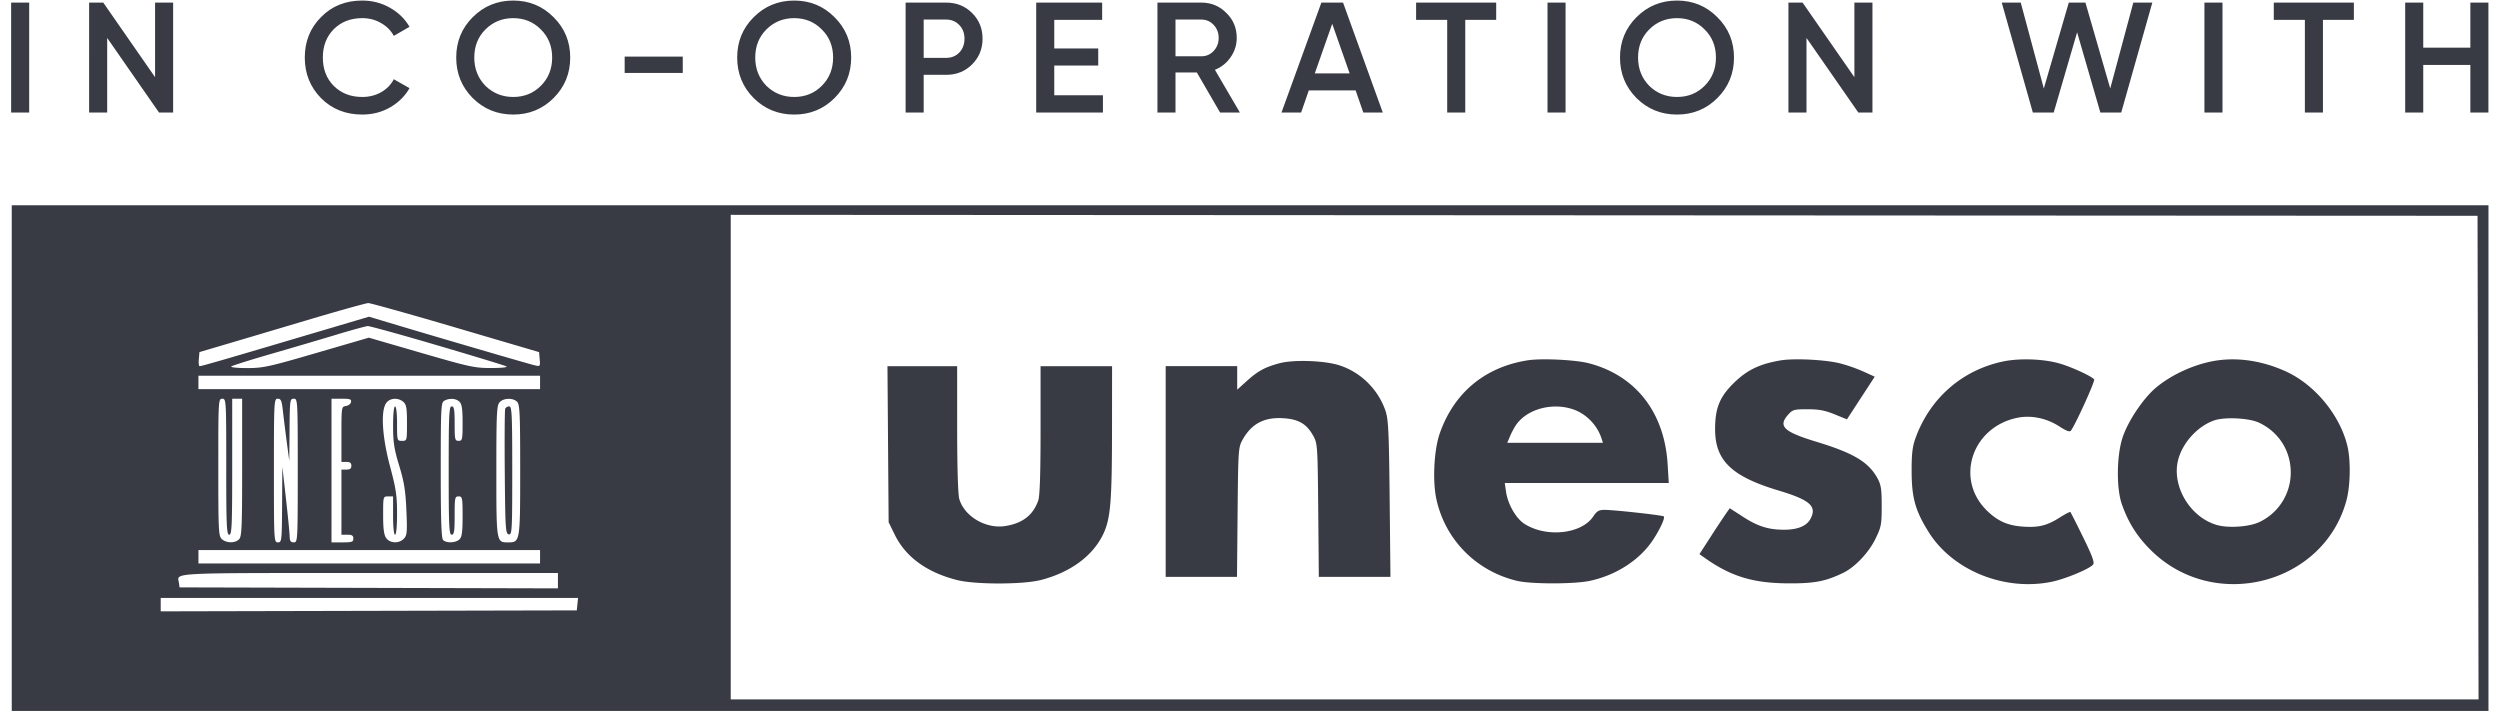
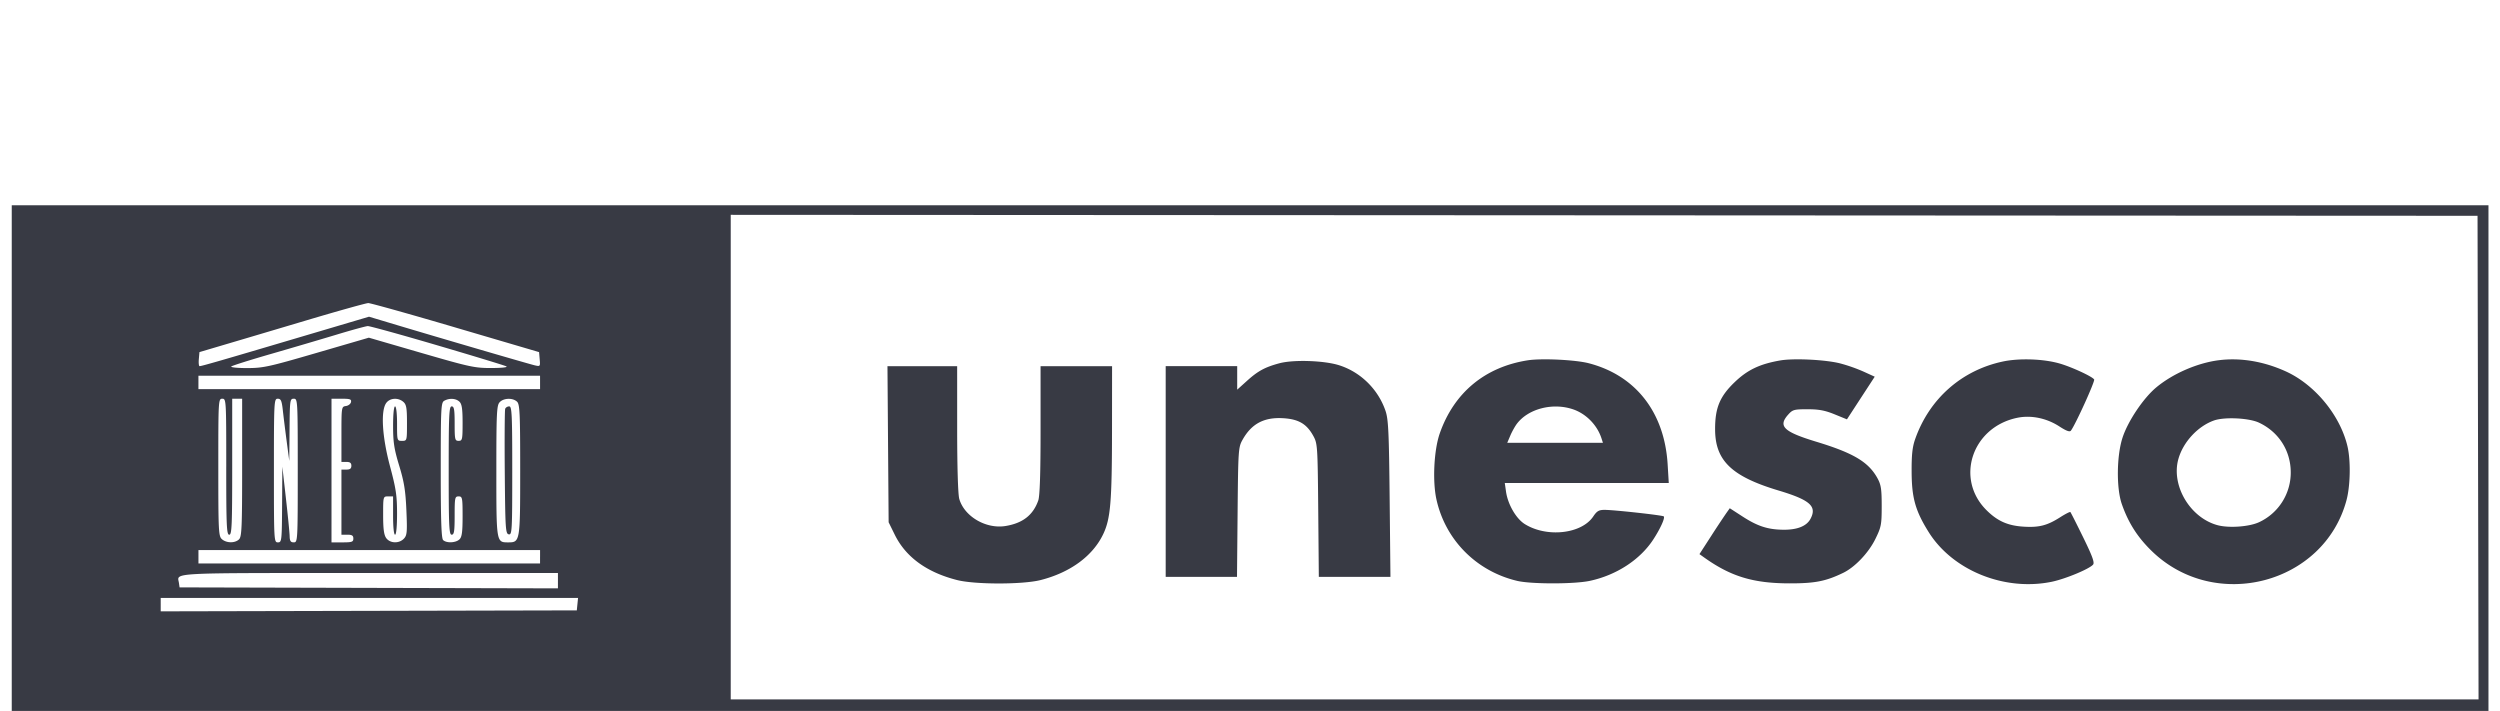
<svg xmlns="http://www.w3.org/2000/svg" viewBox="0 0 4044 1150" fill="#383A44">
  <title>UNESCO</title>
  <path fill-rule="evenodd" clip-rule="evenodd" d="M19 741.019V1150h4006.35V332.037H19v408.982Zm3989.49-.768.82 391.149H1182.03V347.512l1412.82.784 1412.82.785.82 391.17ZM737.055 529.884l134.963 39.696 1.002 11.735c1.002 11.452.818 11.686-8.013 9.649-9.398-2.17-159.285-45.989-228.528-66.806l-39.563-11.869-113.046 33.487c-126.701 37.559-157.7 46.507-160.988 46.507-1.236 0-1.803-5.108-1.252-11.368l1.001-11.351 40.147-11.886c22.102-6.51 82.097-24.339 133.345-39.596 51.248-15.258 96.052-27.777 99.591-27.828 3.539-.05 67.14 17.762 141.357 39.613l-.016.017Zm-29.681 28.712c58.743 17.261 108.956 32.552 111.61 34.004 2.905 1.569-6.677 2.638-24.105 2.704-26.992.084-34.521-1.552-113.563-24.489l-84.667-24.588-84.401 24.588c-77.957 22.703-86.554 24.589-112.762 24.589-15.658 0-26.993-1.168-25.306-2.62 1.669-1.436 30.515-10.534 64.101-20.216 33.553-9.682 81.279-23.737 106.001-31.216 24.756-7.512 47.542-13.738 50.647-13.872 3.105-.133 53.719 13.855 112.445 31.116Zm1764.276 24.188c-69.44 10.717-119.65 52.35-142.71 118.305-9.39 26.942-11.92 77.122-5.35 106.836 14.48 65.537 64.71 116.167 130.7 131.725 22.67 5.342 92.03 5.342 117.27-.033 43.02-9.165 81.38-34.138 102.76-66.906 11.41-17.461 19.39-35.056 16.98-37.393-1.99-1.903-80.08-10.517-95.65-10.55-9.3 0-12.47 1.836-18.45 10.717-19.01 28.311-75.25 34.488-110.81 12.186-14-8.781-27.36-31.917-30.26-52.45l-1.99-13.922h265.26l-1.82-30.215c-5.08-84.099-51.73-143.861-127.65-163.525-21.54-5.576-75.97-8.213-98.28-4.775Zm407.85.301c-33 5.742-52.95 15.291-73.68 35.272-23.99 23.12-31.6 41.6-31.47 76.388.17 50.363 26.73 75.921 102.48 98.657 51.23 15.357 62.71 25.573 51.76 45.989-6.27 11.702-21.35 17.728-43.78 17.511-25.03-.25-41.65-5.609-65.74-21.2l-20.98-13.572-5.86 8.247a1629.696 1629.696 0 0 0-24.52 37.092l-18.67 28.879 7.3 5.208c43.28 30.949 79.51 42 138.1 42.1 41.3.084 58.91-3.355 87.07-16.993 19.11-9.248 41.05-32.335 52.1-54.82 9.48-19.298 10.23-23.221 10.23-53.368 0-27.544-1.08-34.472-7.04-45.222-14.41-25.958-38.73-40.464-98.12-58.509-53.55-16.26-62.92-25.207-46.13-44.037 7.2-8.063 9.49-8.697 31.34-8.697 18.23 0 28.11 1.836 43.65 8.163l20.06 8.163 22.47-34.505 22.49-34.488-18.46-8.396a265.243 265.243 0 0 0-37.73-13.188c-24.11-6.026-74.99-8.48-96.87-4.674Zm360.32 1.703c-66.71 14.189-118.82 60.245-141.77 125.248-4.63 13.121-5.96 25.591-5.8 54.219.25 41.433 6.18 62.216 27.48 96.32 38.84 62.215 122.64 96.119 198.95 80.527 21.97-4.507 60.86-20.616 67.04-27.794 2.74-3.171-1-13.488-15.91-43.969-10.72-21.902-20.07-40.398-20.78-41.066-.72-.701-8.03 3.039-16.25 8.28-21 13.422-34.12 16.86-58.71 15.408-26-1.519-42.68-8.831-60.56-26.542-51.35-50.847-23.65-134.43 49.58-149.587 22.4-4.624 47.39.501 68.18 13.989 11.31 7.345 16.71 9.281 18.64 6.744 7.26-9.482 39.33-80.044 37.59-82.731-3.08-4.841-36.64-20.316-56.02-25.875-26.11-7.462-65.08-8.814-91.66-3.171Zm348.57-2.004c-34.47 4.558-73.4 21.535-100.23 43.72-20.9 17.294-46.02 54.653-54.75 81.445-9.56 29.33-10.13 81.78-1.17 107.437 10.65 30.482 25.46 53.669 48.58 76.104 102.36 99.324 278.47 53.285 314.85-82.297 6.32-23.621 7.06-64.469 1.53-87.538-11.93-50.046-52.7-99.491-99.55-120.825-36.16-16.443-73.99-22.686-109.26-18.029v-.017Zm-1518.89 4.841c-23.49 6.344-34.62 12.403-52.65 28.663l-15.56 14.038v-38.043h-115.67v340.84h115.35l.97-104.582c.92-100.193 1.25-105.084 7.88-116.952 14.49-25.975 34.54-36.792 65.12-35.123 25.36 1.386 38.55 8.981 49.31 28.412 6.95 12.52 7.18 16.075 8.12 120.574l.95 107.671h115.86l-1.28-126.267c-1.09-107.938-2.05-128.57-6.7-142.225-11.93-35.006-40.49-63.017-75.4-73.917-24.3-7.596-73.7-9.182-96.3-3.072v-.017Zm-633 130.925.95 126.266 9.91 20.132c17.82 36.174 51.85 60.93 100.93 73.367 29.06 7.344 105.87 7.344 134.93 0 48.08-12.186 84.57-38.996 101.41-74.469 11.75-24.755 14.04-51.832 14.16-166.981l.1-104.565h-115.67v103.33c0 69.877-1.18 106.736-3.71 113.864-8.34 23.771-25.25 36.908-53.2 41.399-31.45 5.041-66.43-15.508-74.58-43.82-2.07-7.228-3.41-51.331-3.42-113.313l-.02-101.46h-112.73l.94 126.25Zm-562.896-99.909v10.851H320.979v-21.701h552.609l.016 10.85ZM365.966 754.957c0 95.702.635 110.008 4.841 110.008 4.174 0 4.808-14.306 4.808-110.008V644.966h16.076v111.327c0 97.07-.668 111.944-5.058 116.184-6.578 6.343-20.199 6.21-27.628-.267-5.475-4.774-5.876-12.52-5.876-116.184 0-108.99.117-111.06 6.427-111.06s6.427 2.07 6.427 110.008l-.017-.017Zm91.612-90.627c1.186 10.651 4.007 33.303 6.26 50.347l4.107 30.982.434-50.346c.384-48.143.684-50.347 6.844-50.347 6.31 0 6.427 2.07 6.427 116.184 0 114.131-.117 116.185-6.427 116.185-5.058 0-6.494-2.137-6.677-10.066-.151-5.526-2.855-33.053-6.043-61.181l-5.776-51.131-.401 61.197c-.367 58.994-.617 61.197-6.81 61.197-6.31 0-6.427-2.07-6.427-116.184 0-112.511.2-116.184 6.176-116.184 5.175 0 6.51 3.021 8.313 19.347Zm110.208-13.938c-.584 2.988-4.307 5.876-8.263 6.41-7.078.985-7.195 1.753-7.195 45.706v44.704h8.013c5.91 0 8.046 1.669 8.046 6.193 0 4.557-2.136 6.21-8.029 6.21h-8.03v105.333h9.632c7.512 0 9.632 1.386 9.632 6.193 0 5.459-2.136 6.21-17.661 6.21h-17.678V644.983h16.309c13.789 0 16.126.835 15.224 5.409Zm84.685-.301c4.891 4.274 5.875 9.983 5.875 34.087 0 28.813-.033 28.963-8.029 28.963-7.979 0-8.029-.217-8.029-27.877 0-16.527-1.319-27.895-3.222-27.895-1.936 0-3.205 12.637-3.189 31.751 0 26.325 1.72 37.325 9.916 64.285 7.929 26.108 10.233 40.364 11.602 72.164 1.519 35.056 1.052 40.331-3.99 45.706-7.762 8.263-22.318 7.846-28.612-.818-3.706-5.091-5.008-14.773-5.008-37.176 0-30.248.017-30.298 8.03-30.298h8.046v30.983c0 18.596 1.285 30.982 3.205 30.982 1.953 0 3.222-13.438 3.222-34.121 0-28.962-1.72-40.497-11.251-76.087-12.888-48.043-15.442-90.226-6.244-102.879 5.976-8.23 19.298-9.081 27.678-1.77Zm90.777-.25c3.889 3.739 5.058 11.652 5.058 34.07 0 27.16-.451 29.213-6.427 29.213-5.96 0-6.427-2.053-6.427-27.877 0-22.72-.885-27.878-4.824-27.878-4.174 0-4.808 13.588-4.808 103.781 0 90.21.634 103.798 4.808 103.798 3.973 0 4.824-5.508 4.824-30.982 0-28.913.434-30.983 6.427-30.983 6.009 0 6.427 2.07 6.427 32.318 0 25.24-1.102 33.387-5.058 37.176-5.976 5.759-20.967 6.41-26.426 1.152-2.854-2.755-3.856-32.118-3.856-112.929 0-100.76.434-109.474 5.626-112.378 8.296-4.674 18.93-3.99 24.656 1.519Zm93.181 0c4.39 4.24 5.041 18.596 5.041 110.508 0 116.218-.117 117.002-19.531 117.002-19.08 0-19.03.401-19.03-115.399 0-93.966.601-106.285 5.342-111.31 6.51-6.961 21.367-7.378 28.178-.801Zm-19.197 11.418c-.852 2.153-1.169 48.493-.702 102.996.785 91.512 1.269 99.157 6.477 100.109 5.259.968 5.609-5.576 5.609-102.98 0-91.345-.601-104.015-4.907-104.015-2.721 0-5.626 1.753-6.477 3.89Zm1727.408.885c21.16 7.194 39.12 25.607 46 47.124l2.24 6.961h-154.73l4.94-11.618c2.72-6.394 7.53-15.024 10.68-19.164 18.5-24.372 57.98-34.505 90.87-23.303Zm1109.52 21.567c31.95 14.99 51.35 45.405 51.35 80.544a88.433 88.433 0 0 1-13.88 47.793 88.427 88.427 0 0 1-37.5 32.718c-15.88 7.362-48.71 9.716-66.96 4.791-44.54-12.019-75.42-64.151-63.43-107.053 7.63-27.31 31.28-52.95 57.44-62.282 16.94-6.059 56.72-4.156 72.98 3.489ZM873.588 900.588v10.851H321.012v-21.701h552.609v10.85h-.033Zm28.929 38.728v12.42l-306.019-.785-306.018-.801-1.051-7.178c-2.504-17.094-22.536-16.059 307.771-16.059h305.317v12.403Zm31.533 37.96-1.002 10.066-336.55.785-336.533.784V967.21h675.087l-1.002 10.066Z" />
-   <path d="M18.01 182V4.2h29.21V182H18.01Zm232.837-57.15V4.2h29.21V182h-22.86l-83.82-120.65V182h-29.21V4.2h22.86l83.82 120.65Zm335.129 60.452c-26.754 0-48.937-8.805-66.548-26.416-17.61-17.949-26.416-39.878-26.416-65.786 0-26.077 8.806-47.921 26.416-65.532C536.87 9.788 559.052.898 585.976.898c16.087 0 30.904 3.81 44.45 11.43 13.716 7.62 24.384 17.95 32.004 30.988l-25.4 14.732c-4.741-8.805-11.684-15.748-20.828-20.828-8.974-5.25-19.05-7.874-30.226-7.874-18.796 0-34.205 6.011-46.228 18.034-11.684 11.853-17.526 27.093-17.526 45.72s5.842 33.867 17.526 45.72c12.023 12.023 27.432 18.034 46.228 18.034 11.176 0 21.336-2.54 30.48-7.62 9.144-5.249 16.002-12.277 20.574-21.082l25.4 14.478c-7.281 12.869-17.864 23.283-31.75 31.242-13.377 7.62-28.278 11.43-44.704 11.43Zm309.488-26.67c-17.78 17.78-39.539 26.67-65.278 26.67-25.739 0-47.583-8.89-65.532-26.67-17.78-17.949-26.67-39.793-26.67-65.532 0-25.739 8.89-47.498 26.67-65.278C782.603 9.872 804.447.898 830.186.898c25.739 0 47.498 8.975 65.278 26.924 17.949 17.78 26.924 39.54 26.924 65.278 0 25.739-8.975 47.583-26.924 65.532ZM785.228 138.82c12.361 12.023 27.347 18.034 44.958 18.034 17.78 0 32.681-6.011 44.704-18.034 12.192-12.192 18.288-27.432 18.288-45.72s-6.096-33.443-18.288-45.466c-12.023-12.192-26.924-18.288-44.704-18.288s-32.766 6.096-44.958 18.288c-12.023 12.023-18.034 27.178-18.034 45.466 0 18.119 6.011 33.359 18.034 45.72Zm319.202-20.828h-93.98V91.576h93.98v26.416Zm245.51 40.64c-17.78 17.78-39.54 26.67-65.28 26.67-25.74 0-47.58-8.89-65.53-26.67-17.78-17.949-26.67-39.793-26.67-65.532 0-25.739 8.89-47.498 26.67-65.278 17.95-17.95 39.79-26.924 65.53-26.924 25.74 0 47.5 8.975 65.28 26.924 17.95 17.78 26.92 39.54 26.92 65.278 0 25.739-8.97 47.583-26.92 65.532ZM1239.7 138.82c12.36 12.023 27.35 18.034 44.96 18.034 17.78 0 32.68-6.011 44.7-18.034 12.2-12.192 18.29-27.432 18.29-45.72s-6.09-33.443-18.29-45.466c-12.02-12.192-26.92-18.288-44.7-18.288s-32.77 6.096-44.96 18.288c-12.02 12.023-18.03 27.178-18.03 45.466 0 18.119 6.01 33.359 18.03 45.72ZM1464.92 4.2h65.53c16.77 0 30.74 5.588 41.91 16.764 11.35 11.176 17.02 25.061 17.02 41.656 0 16.425-5.67 30.31-17.02 41.656-11.17 11.176-25.14 16.764-41.91 16.764h-36.32V182h-29.21V4.2Zm29.21 89.408h36.32c8.64 0 15.75-2.879 21.34-8.636 5.59-5.927 8.38-13.377 8.38-22.352s-2.79-16.34-8.38-22.098c-5.59-5.927-12.7-8.89-21.34-8.89h-36.32v61.976Zm211.24 12.446v48.006h78.74V182h-107.95V4.2h106.68v27.94h-77.47v46.228h71.12v27.686h-71.12ZM2005.62 182h-32.01l-37.59-64.77h-34.54V182h-29.21V4.2h71.12c15.91 0 29.38 5.588 40.38 16.764 11.18 10.837 16.77 24.3 16.77 40.386 0 11.345-3.31 21.76-9.91 31.242-6.43 9.313-14.9 16.087-25.4 20.32L2005.62 182Zm-62.23-150.368h-41.91v59.436h41.91c7.79 0 14.39-2.879 19.81-8.636 5.42-5.757 8.13-12.785 8.13-21.082s-2.71-15.325-8.13-21.082c-5.42-5.757-12.02-8.636-19.81-8.636ZM2236.78 182h-31.5l-12.44-35.814h-75.7L2104.7 182h-31.75l64.51-177.8h35.06l64.26 177.8Zm-81.79-143.51-28.19 80.264h56.38l-28.19-80.264Zm135.7-34.29h129.54v27.94h-50.03V182h-29.21V32.14h-50.3V4.2ZM2503.25 182V4.2h29.21V182h-29.21ZM2778 158.632c-17.78 17.78-39.54 26.67-65.28 26.67-25.74 0-47.58-8.89-65.53-26.67-17.78-17.949-26.67-39.793-26.67-65.532 0-25.739 8.89-47.498 26.67-65.278 17.95-17.95 39.79-26.924 65.53-26.924 25.74 0 47.5 8.975 65.28 26.924 17.95 17.78 26.92 39.54 26.92 65.278 0 25.739-8.97 47.583-26.92 65.532Zm-110.24-19.812c12.36 12.023 27.35 18.034 44.96 18.034 17.78 0 32.68-6.011 44.7-18.034 12.2-12.192 18.29-27.432 18.29-45.72s-6.09-33.443-18.29-45.466c-12.02-12.192-26.92-18.288-44.7-18.288s-32.77 6.096-44.96 18.288c-12.02 12.023-18.03 27.178-18.03 45.466 0 18.119 6.01 33.359 18.03 45.72Zm331.9-13.97V4.2h29.21V182h-22.86l-83.82-120.65V182h-29.21V4.2h22.86l83.82 120.65ZM3322.09 182h-33.78L3238.02 4.2h30.73l37.34 138.938L3346.48 4.2h26.92l40.13 138.938L3450.87 4.2h30.73L3431.31 182h-33.78l-37.59-129.794L3322.09 182Zm243.8 0V4.2h29.21V182h-29.21ZM3678.07 4.2h129.54v27.94h-50.03V182h-29.21V32.14h-50.3V4.2Zm317.97 72.898V4.2h29.21V182h-29.21v-76.962h-76.2V182h-29.21V4.2h29.21v72.898h76.2Z" />
</svg>